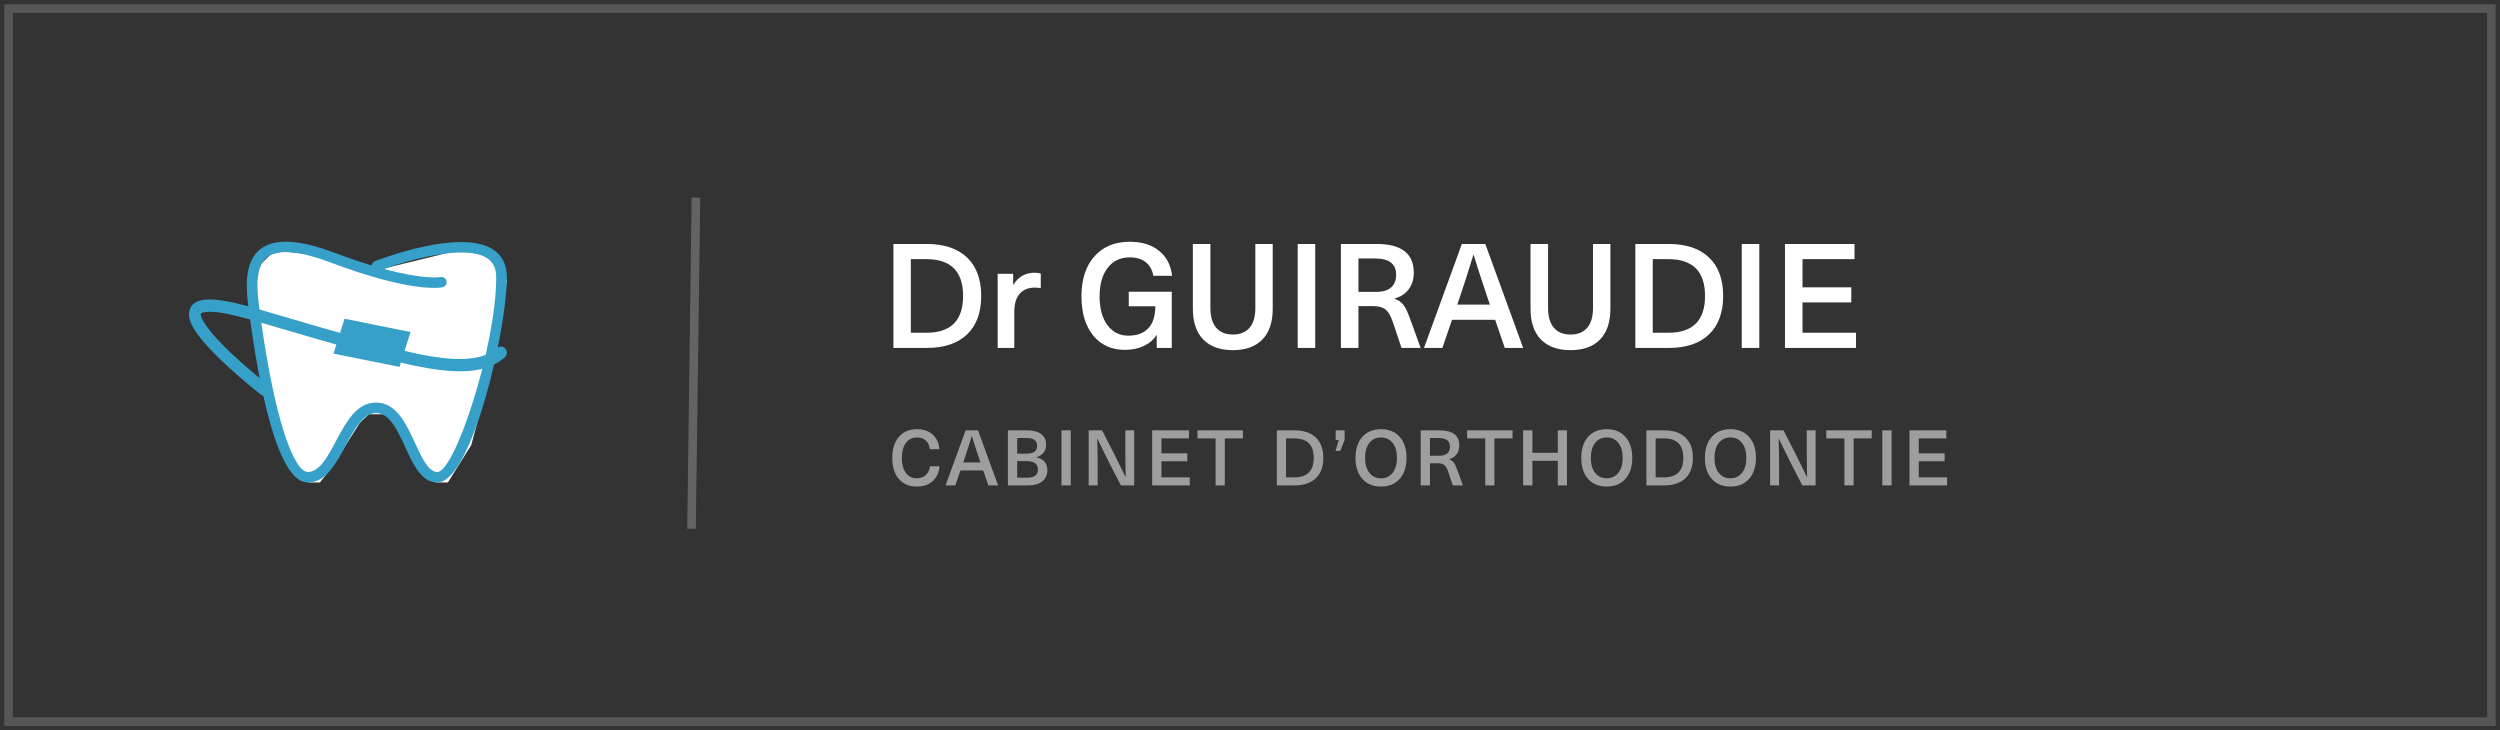
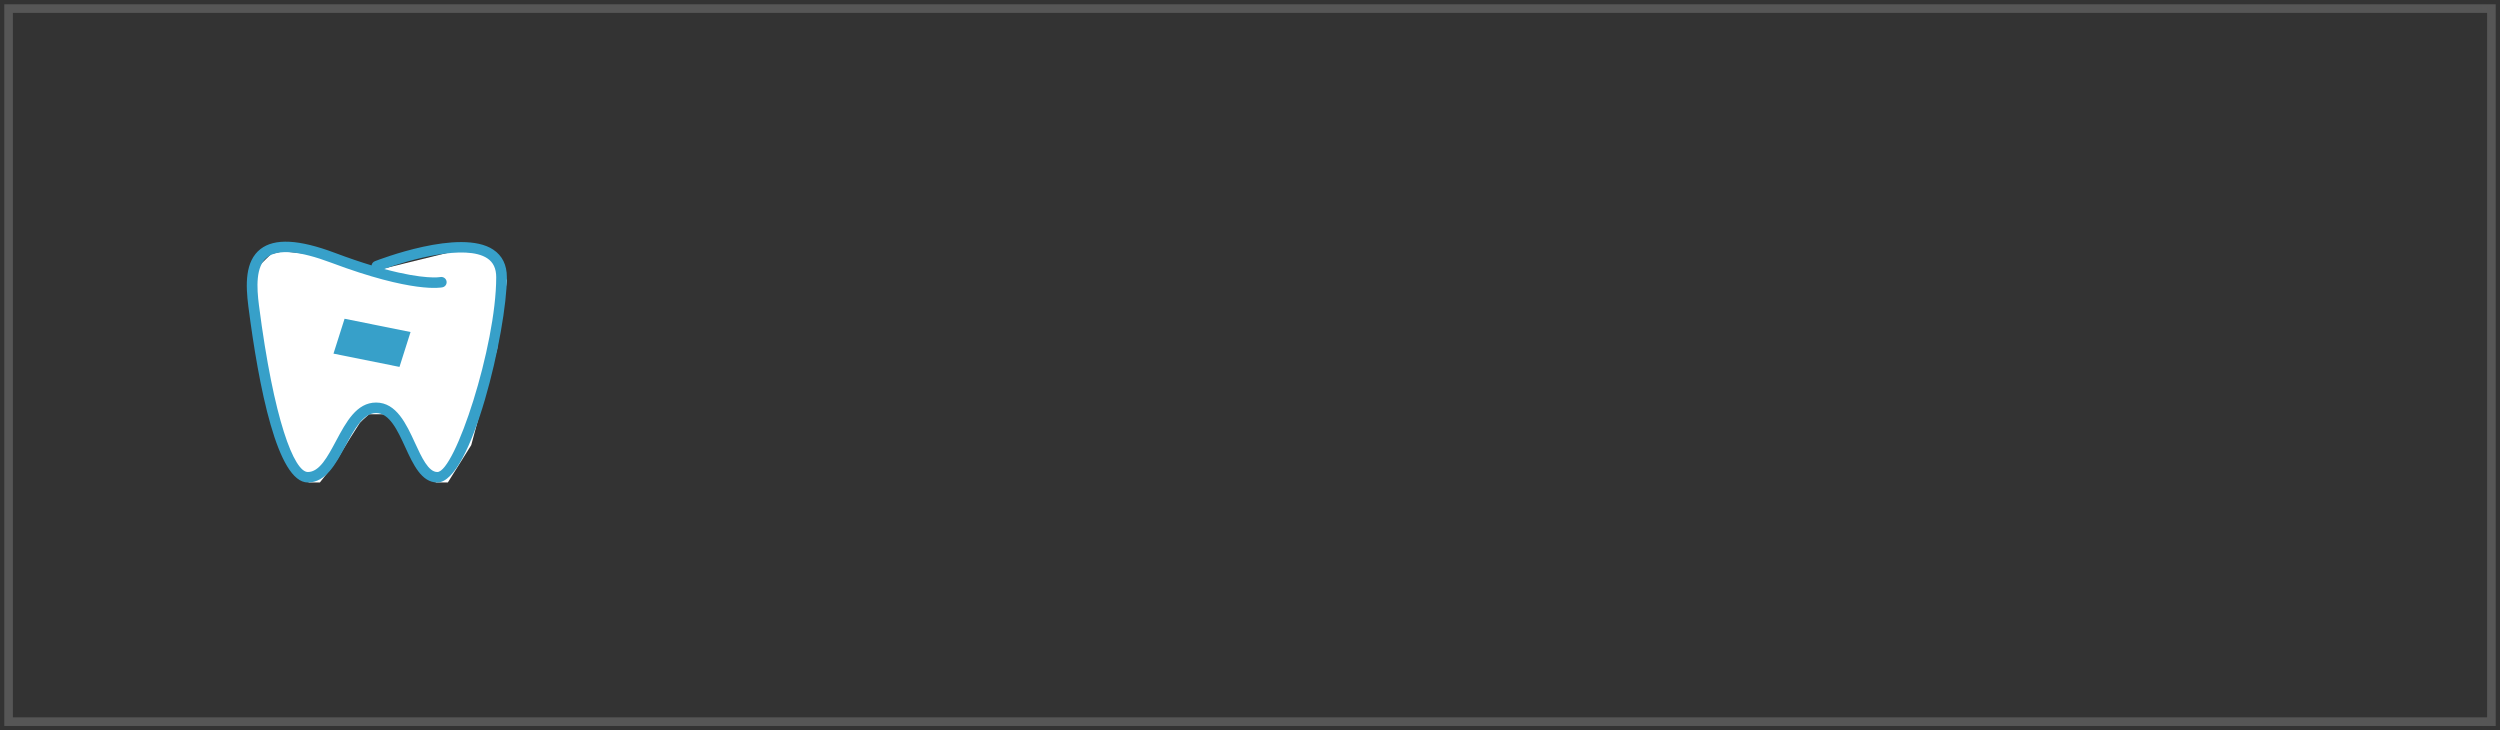
<svg xmlns="http://www.w3.org/2000/svg" width="291" height="85" viewBox="0 0 291 85" fill="none">
  <rect x="0" y="0" width="291" height="85" fill="#333333" stroke="none" />
  <path fill-rule="evenodd" clip-rule="evenodd" d="M32.908 29.253L35.965 29.583L43.574 32.073L44.754 31.236L52.834 29.253H55.933L58.294 30.663L59 32.654L57.858 40.651L54.851 51.814L52.127 56.162H50.74L48.501 53.262L46.763 49.888L45.036 48.224H42.956C42.337 48.769 41.979 49.104 41.881 49.23C41.734 49.419 39.713 52.649 39.389 53.262C39.172 53.67 38.453 54.637 37.231 56.162H35.965L34.576 55.321L31.546 48.224L29.849 36.956V31.236L31.546 29.583L32.908 29.253Z" fill="white" />
  <path fill-rule="evenodd" clip-rule="evenodd" d="M46.5 42.708L38.818 41.162L40.108 37.102L47.788 38.648L46.5 42.708Z" fill="#37A0C9" />
  <path fill-rule="evenodd" clip-rule="evenodd" d="M43.778 46.856C46.144 46.856 47.296 49.361 48.313 51.571C49.076 53.229 49.864 54.942 50.903 54.942C52.952 54.942 57.759 40.298 57.759 32.266C57.759 31.252 57.419 30.533 56.718 30.066C54.2 28.391 47.688 30.224 44.704 31.309C49.423 32.584 51.216 32.257 51.24 32.251C51.573 32.183 51.903 32.392 51.974 32.719C52.047 33.046 51.842 33.368 51.51 33.442C51.373 33.474 48.063 34.155 38.532 30.572C34.85 29.188 32.348 28.976 31.095 29.945C29.745 30.987 29.877 33.477 30.142 35.53C31.87 48.939 34.246 54.942 35.834 54.942C37.183 54.942 38.122 53.184 39.116 51.322C40.29 49.127 41.504 46.856 43.778 46.856ZM50.903 56.162C49.063 56.162 48.107 54.084 47.181 52.074C46.279 50.109 45.343 48.076 43.778 48.076C42.254 48.076 41.217 50.016 40.216 51.891C39.093 53.991 37.933 56.162 35.834 56.162C32.293 56.162 30.115 45.025 28.911 35.684C28.586 33.164 28.5 30.398 30.327 28.984C31.972 27.716 34.798 27.861 38.977 29.432C40.579 30.034 41.999 30.513 43.249 30.892C43.278 30.68 43.418 30.491 43.633 30.405C44.039 30.246 53.611 26.528 57.413 29.056C58.466 29.756 59 30.837 59 32.266C59 38.417 54.883 56.162 50.903 56.162Z" fill="#37A0C9" />
-   <path d="M31.182 44.785C31.121 44.738 31.005 44.646 30.842 44.516C30.569 44.297 30.264 44.049 29.935 43.776C28.997 42.998 28.059 42.182 27.185 41.367C26.664 40.881 26.181 40.41 25.744 39.959C24.136 38.298 23.264 36.973 23.375 36.519C23.381 36.495 23.396 36.477 23.471 36.438C23.629 36.356 23.901 36.301 24.285 36.292C25.221 36.269 26.671 36.516 28.649 37.062C29.12 37.192 29.596 37.325 30.08 37.461C28.553 37.03 44.577 41.764 47.84 42.477C53.204 43.65 56.566 43.493 58.752 41.604C59.043 41.353 59.084 40.903 58.843 40.599C58.602 40.295 58.171 40.253 57.88 40.504C56.115 42.029 53.106 42.169 48.12 41.08C44.912 40.379 28.964 35.667 30.437 36.082C29.951 35.945 29.472 35.812 28.998 35.681C24.679 34.49 22.446 34.545 22.049 36.165C21.758 37.357 22.771 38.897 24.782 40.974C25.236 41.443 25.736 41.931 26.274 42.432C27.169 43.267 28.127 44.1 29.084 44.894C29.419 45.172 29.73 45.425 30.009 45.649C30.178 45.783 30.299 45.879 30.364 45.93C30.667 46.166 31.096 46.1 31.322 45.784C31.548 45.468 31.485 45.021 31.182 44.785Z" fill="#37A0C9" />
-   <path fill-rule="evenodd" clip-rule="evenodd" d="M106.02 30.166V38.732H107.837C110.682 38.732 112.104 37.304 112.104 34.449C112.104 31.593 110.682 30.166 107.837 30.166H106.02ZM103.994 28.398H107.871C109.902 28.398 111.466 28.922 112.565 29.971C113.663 31.019 114.212 32.512 114.212 34.449C114.212 36.386 113.663 37.878 112.565 38.927C111.466 39.976 109.902 40.5 107.871 40.5H103.994V28.398ZM120.43 31.743C120.657 31.743 120.895 31.773 121.144 31.834V33.544C120.928 33.5 120.701 33.477 120.463 33.477C119.694 33.477 119.102 33.718 118.687 34.2C118.271 34.681 118.064 35.37 118.064 36.267V40.5H116.13V31.867H117.931V33.137H117.964C118.54 32.208 119.362 31.743 120.43 31.743ZM131.495 28.14C132.922 28.14 134.069 28.497 134.935 29.211C135.801 29.925 136.298 30.888 136.425 32.1H134.25C134.123 31.408 133.824 30.878 133.354 30.51C132.884 30.142 132.264 29.958 131.495 29.958C130.416 29.958 129.562 30.363 128.934 31.174C128.306 31.985 127.992 33.096 127.992 34.507C127.992 35.912 128.296 37.025 128.905 37.844C129.514 38.663 130.321 39.072 131.329 39.072C132.336 39.072 133.111 38.789 133.653 38.221C134.195 37.654 134.472 36.798 134.483 35.652H131.387V33.959H136.392V40.5H134.641V39.006H134.607C134.281 39.537 133.797 39.956 133.155 40.263C132.513 40.571 131.777 40.724 130.947 40.724C129.392 40.724 128.159 40.168 127.249 39.056C126.338 37.943 125.883 36.413 125.883 34.465C125.883 32.517 126.385 30.976 127.39 29.842C128.394 28.707 129.763 28.14 131.495 28.14ZM148.146 28.398V35.926C148.146 37.492 147.746 38.689 146.947 39.516C146.147 40.344 145 40.757 143.506 40.757C142.012 40.757 140.862 40.344 140.057 39.516C139.252 38.689 138.849 37.492 138.849 35.926V28.398H140.891V35.86C140.891 36.867 141.118 37.632 141.572 38.155C142.026 38.678 142.672 38.94 143.51 38.94C144.348 38.94 144.993 38.678 145.444 38.155C145.895 37.632 146.121 36.867 146.121 35.86V28.398H148.146ZM153.093 40.5H151.051V28.398H153.093V40.5ZM158.124 30.082V33.976H160.149C160.962 33.976 161.561 33.797 161.946 33.44C162.331 33.083 162.517 32.587 162.506 31.95C162.506 30.705 161.679 30.082 160.024 30.082H158.124ZM156.082 28.398H160.249C163.126 28.398 164.565 29.512 164.565 31.743C164.565 32.501 164.364 33.147 163.963 33.681C163.562 34.215 163.015 34.568 162.324 34.739V34.773C162.755 34.922 163.096 35.154 163.345 35.47C163.594 35.785 163.854 36.322 164.125 37.08L165.362 40.5H163.137L162.116 37.454C161.878 36.762 161.599 36.286 161.278 36.026C160.957 35.766 160.489 35.636 159.875 35.636H158.124V40.5H156.082V28.398ZM173.422 35.453L173.098 34.498C172.417 32.479 171.897 30.874 171.538 29.684H171.496C170.893 31.654 170.378 33.259 169.952 34.498L169.628 35.453H173.422ZM174.036 37.221H169.014L167.894 40.5H165.752L170.16 28.398H172.891L177.298 40.5H175.157L174.036 37.221ZM187.45 28.398V35.926C187.45 37.492 187.05 38.689 186.251 39.516C185.451 40.344 184.304 40.757 182.81 40.757C181.316 40.757 180.166 40.344 179.361 39.516C178.556 38.689 178.153 37.492 178.153 35.926V28.398H180.195V35.86C180.195 36.867 180.422 37.632 180.876 38.155C181.33 38.678 181.976 38.94 182.814 38.94C183.653 38.94 184.297 38.678 184.748 38.155C185.199 37.632 185.425 36.867 185.425 35.86V28.398H187.45ZM192.381 30.166V38.732H194.199C197.043 38.732 198.465 37.304 198.465 34.449C198.465 31.593 197.043 30.166 194.199 30.166H192.381ZM190.355 28.398H194.232C196.263 28.398 197.828 28.922 198.926 29.971C200.025 31.019 200.574 32.512 200.574 34.449C200.574 36.386 200.025 37.878 198.926 38.927C197.828 39.976 196.263 40.5 194.232 40.5H190.355V28.398ZM204.782 40.5H202.74V28.398H204.782V40.5ZM215.864 30.166H209.812V33.444H215.49V35.196H209.812V38.732H216.038V40.5H207.771V28.398H215.864V30.166Z" fill="white" />
-   <path opacity="0.527" fill-rule="evenodd" clip-rule="evenodd" d="M106.73 49.956C107.498 49.956 108.116 50.173 108.584 50.605C109.053 51.037 109.302 51.599 109.332 52.29H108.242C108.195 51.865 108.038 51.531 107.771 51.286C107.505 51.041 107.158 50.919 106.73 50.919C106.185 50.919 105.757 51.131 105.445 51.554C105.133 51.977 104.977 52.558 104.977 53.296C104.977 54.035 105.131 54.615 105.44 55.039C105.749 55.462 106.17 55.674 106.704 55.674C107.128 55.674 107.478 55.551 107.752 55.305C108.026 55.059 108.192 54.716 108.25 54.276H109.358C109.291 55.015 109.023 55.593 108.556 56.01C108.089 56.428 107.471 56.636 106.704 56.636C105.822 56.636 105.127 56.339 104.621 55.744C104.114 55.149 103.86 54.334 103.86 53.296C103.86 52.259 104.117 51.443 104.629 50.849C105.142 50.254 105.842 49.956 106.73 49.956ZM114.125 53.828L113.954 53.323C113.593 52.253 113.318 51.404 113.127 50.774H113.105C112.786 51.817 112.514 52.666 112.288 53.323L112.117 53.828H114.125ZM114.45 54.764H111.792L111.198 56.5H110.064L112.398 50.093H113.844L116.177 56.5H115.043L114.45 54.764ZM118.4 53.674V55.599H119.542C119.982 55.599 120.303 55.522 120.507 55.366C120.711 55.211 120.812 54.971 120.812 54.648C120.812 54.324 120.706 54.081 120.492 53.918C120.278 53.756 119.938 53.674 119.472 53.674H118.4ZM118.4 50.985V52.809H119.463C120.304 52.809 120.723 52.502 120.72 51.89C120.72 51.284 120.319 50.982 119.516 50.985H118.4ZM117.319 50.093H119.525C120.269 50.093 120.829 50.24 121.204 50.534C121.579 50.829 121.766 51.228 121.766 51.732C121.766 52.459 121.403 52.956 120.676 53.226V53.244C121.5 53.437 121.911 53.938 121.911 54.747C121.911 55.286 121.716 55.713 121.324 56.028C120.933 56.343 120.394 56.5 119.705 56.5H117.319V50.093ZM124.639 56.5H123.558V50.093H124.639V56.5ZM132.021 56.5H130.474L129.09 53.819L127.732 51.064H127.714C127.75 52.037 127.767 53.009 127.767 53.982V56.5H126.721V50.093H128.281L129.657 52.773L131.015 55.529H131.032C131.003 54.448 130.988 53.475 130.988 52.611V50.093H132.021V56.5ZM138.396 51.029H135.193V52.765H138.199V53.692H135.193V55.564H138.489V56.5H134.112V50.093H138.396V51.029ZM144.675 51.029H142.566V56.5H141.498V51.029H139.389V50.093H144.675V51.029ZM149.696 51.029V55.564H150.659C152.165 55.564 152.917 54.808 152.917 53.296C152.917 51.785 152.165 51.029 150.659 51.029H149.696ZM148.624 50.093H150.676C151.751 50.093 152.58 50.37 153.161 50.925C153.743 51.481 154.034 52.271 154.034 53.296C154.034 54.322 153.743 55.112 153.161 55.667C152.58 56.222 151.751 56.5 150.676 56.5H148.624V50.093ZM155.474 51.218V50.093H156.511V51.218L156.015 52.479H155.457L155.826 51.218H155.474ZM162.104 51.56C161.771 51.133 161.319 50.919 160.749 50.919C160.179 50.919 159.728 51.132 159.395 51.558C159.063 51.985 158.896 52.564 158.896 53.296C158.896 54.029 159.063 54.608 159.395 55.034C159.728 55.461 160.179 55.674 160.749 55.674C161.319 55.674 161.771 55.461 162.104 55.034C162.438 54.608 162.605 54.029 162.605 53.296C162.605 52.564 162.438 51.985 162.104 51.56ZM158.576 50.853C159.106 50.255 159.83 49.956 160.749 49.956C161.667 49.956 162.392 50.255 162.924 50.853C163.456 51.451 163.722 52.265 163.722 53.296C163.722 54.328 163.456 55.142 162.924 55.74C162.392 56.337 161.667 56.636 160.749 56.636C159.83 56.636 159.106 56.337 158.576 55.74C158.045 55.142 157.78 54.328 157.78 53.296C157.78 52.265 158.045 51.451 158.576 50.853ZM166.45 50.985V53.046H167.522C167.953 53.046 168.27 52.951 168.473 52.763C168.677 52.574 168.776 52.31 168.77 51.974C168.77 51.314 168.332 50.985 167.456 50.985H166.45ZM165.369 50.093H167.575C169.098 50.093 169.86 50.683 169.86 51.864C169.86 52.265 169.754 52.607 169.541 52.89C169.329 53.173 169.04 53.359 168.673 53.45V53.468C168.902 53.547 169.082 53.67 169.214 53.837C169.346 54.004 169.483 54.288 169.627 54.69L170.282 56.5H169.104L168.563 54.887C168.437 54.521 168.29 54.269 168.12 54.131C167.95 53.994 167.702 53.925 167.377 53.925H166.45V56.5H165.369V50.093ZM176.06 51.029H173.95V56.5H172.882V51.029H170.773V50.093H176.06V51.029ZM182.396 56.5H181.328V53.639H178.375V56.5H177.293V50.093H178.375V52.703H181.328V50.093H182.396V56.5ZM188.38 51.56C188.046 51.133 187.594 50.919 187.024 50.919C186.454 50.919 186.003 51.132 185.671 51.558C185.338 51.985 185.172 52.564 185.172 53.296C185.172 54.029 185.338 54.608 185.671 55.034C186.003 55.461 186.454 55.674 187.024 55.674C187.594 55.674 188.046 55.461 188.38 55.034C188.714 54.608 188.881 54.029 188.881 53.296C188.881 52.564 188.714 51.985 188.38 51.56ZM184.851 50.853C185.381 50.255 186.106 49.956 187.024 49.956C187.943 49.956 188.668 50.255 189.199 50.853C189.731 51.451 189.997 52.265 189.997 53.296C189.997 54.328 189.731 55.142 189.199 55.74C188.668 56.337 187.943 56.636 187.024 56.636C186.106 56.636 185.381 56.337 184.851 55.74C184.321 55.142 184.056 54.328 184.056 53.296C184.056 52.265 184.321 51.451 184.851 50.853ZM192.716 51.029V55.564H193.679C195.185 55.564 195.938 54.808 195.938 53.296C195.938 51.785 195.185 51.029 193.679 51.029H192.716ZM191.644 50.093H193.696C194.771 50.093 195.6 50.37 196.181 50.925C196.763 51.481 197.054 52.271 197.054 53.296C197.054 54.322 196.763 55.112 196.181 55.667C195.6 56.222 194.771 56.5 193.696 56.5H191.644V50.093ZM202.774 51.56C202.44 51.133 201.989 50.919 201.419 50.919C200.849 50.919 200.398 51.132 200.065 51.558C199.733 51.985 199.566 52.564 199.566 53.296C199.566 54.029 199.733 54.608 200.065 55.034C200.398 55.461 200.849 55.674 201.419 55.674C201.989 55.674 202.44 55.461 202.774 55.034C203.108 54.608 203.275 54.029 203.275 53.296C203.275 52.564 203.108 51.985 202.774 51.56ZM199.246 50.853C199.776 50.255 200.5 49.956 201.419 49.956C202.337 49.956 203.062 50.255 203.594 50.853C204.126 51.451 204.392 52.265 204.392 53.296C204.392 54.328 204.126 55.142 203.594 55.74C203.062 56.337 202.337 56.636 201.419 56.636C200.5 56.636 199.776 56.337 199.246 55.74C198.715 55.142 198.45 54.328 198.45 53.296C198.45 52.265 198.715 51.451 199.246 50.853ZM211.338 56.5H209.792L208.407 53.819L207.049 51.064H207.032C207.067 52.037 207.084 53.009 207.084 53.982V56.5H206.039V50.093H207.599L208.974 52.773L210.332 55.529H210.35C210.32 54.448 210.306 53.475 210.306 52.611V50.093H211.338V56.5ZM217.868 51.029H215.758V56.5H214.69V51.029H212.581V50.093H217.868V51.029ZM220.183 56.5H219.102V50.093H220.183V56.5ZM226.549 51.029H223.346V52.765H226.352V53.692H223.346V55.564H226.642V56.5H222.265V50.093H226.549V51.029Z" fill="white" />
-   <path opacity="0.482" d="M80.5 61.05L81 23.5" stroke="#979797" stroke-linecap="square" />
  <path opacity="0.175" d="M290 1H1V84H290V1Z" stroke="white" />
</svg>